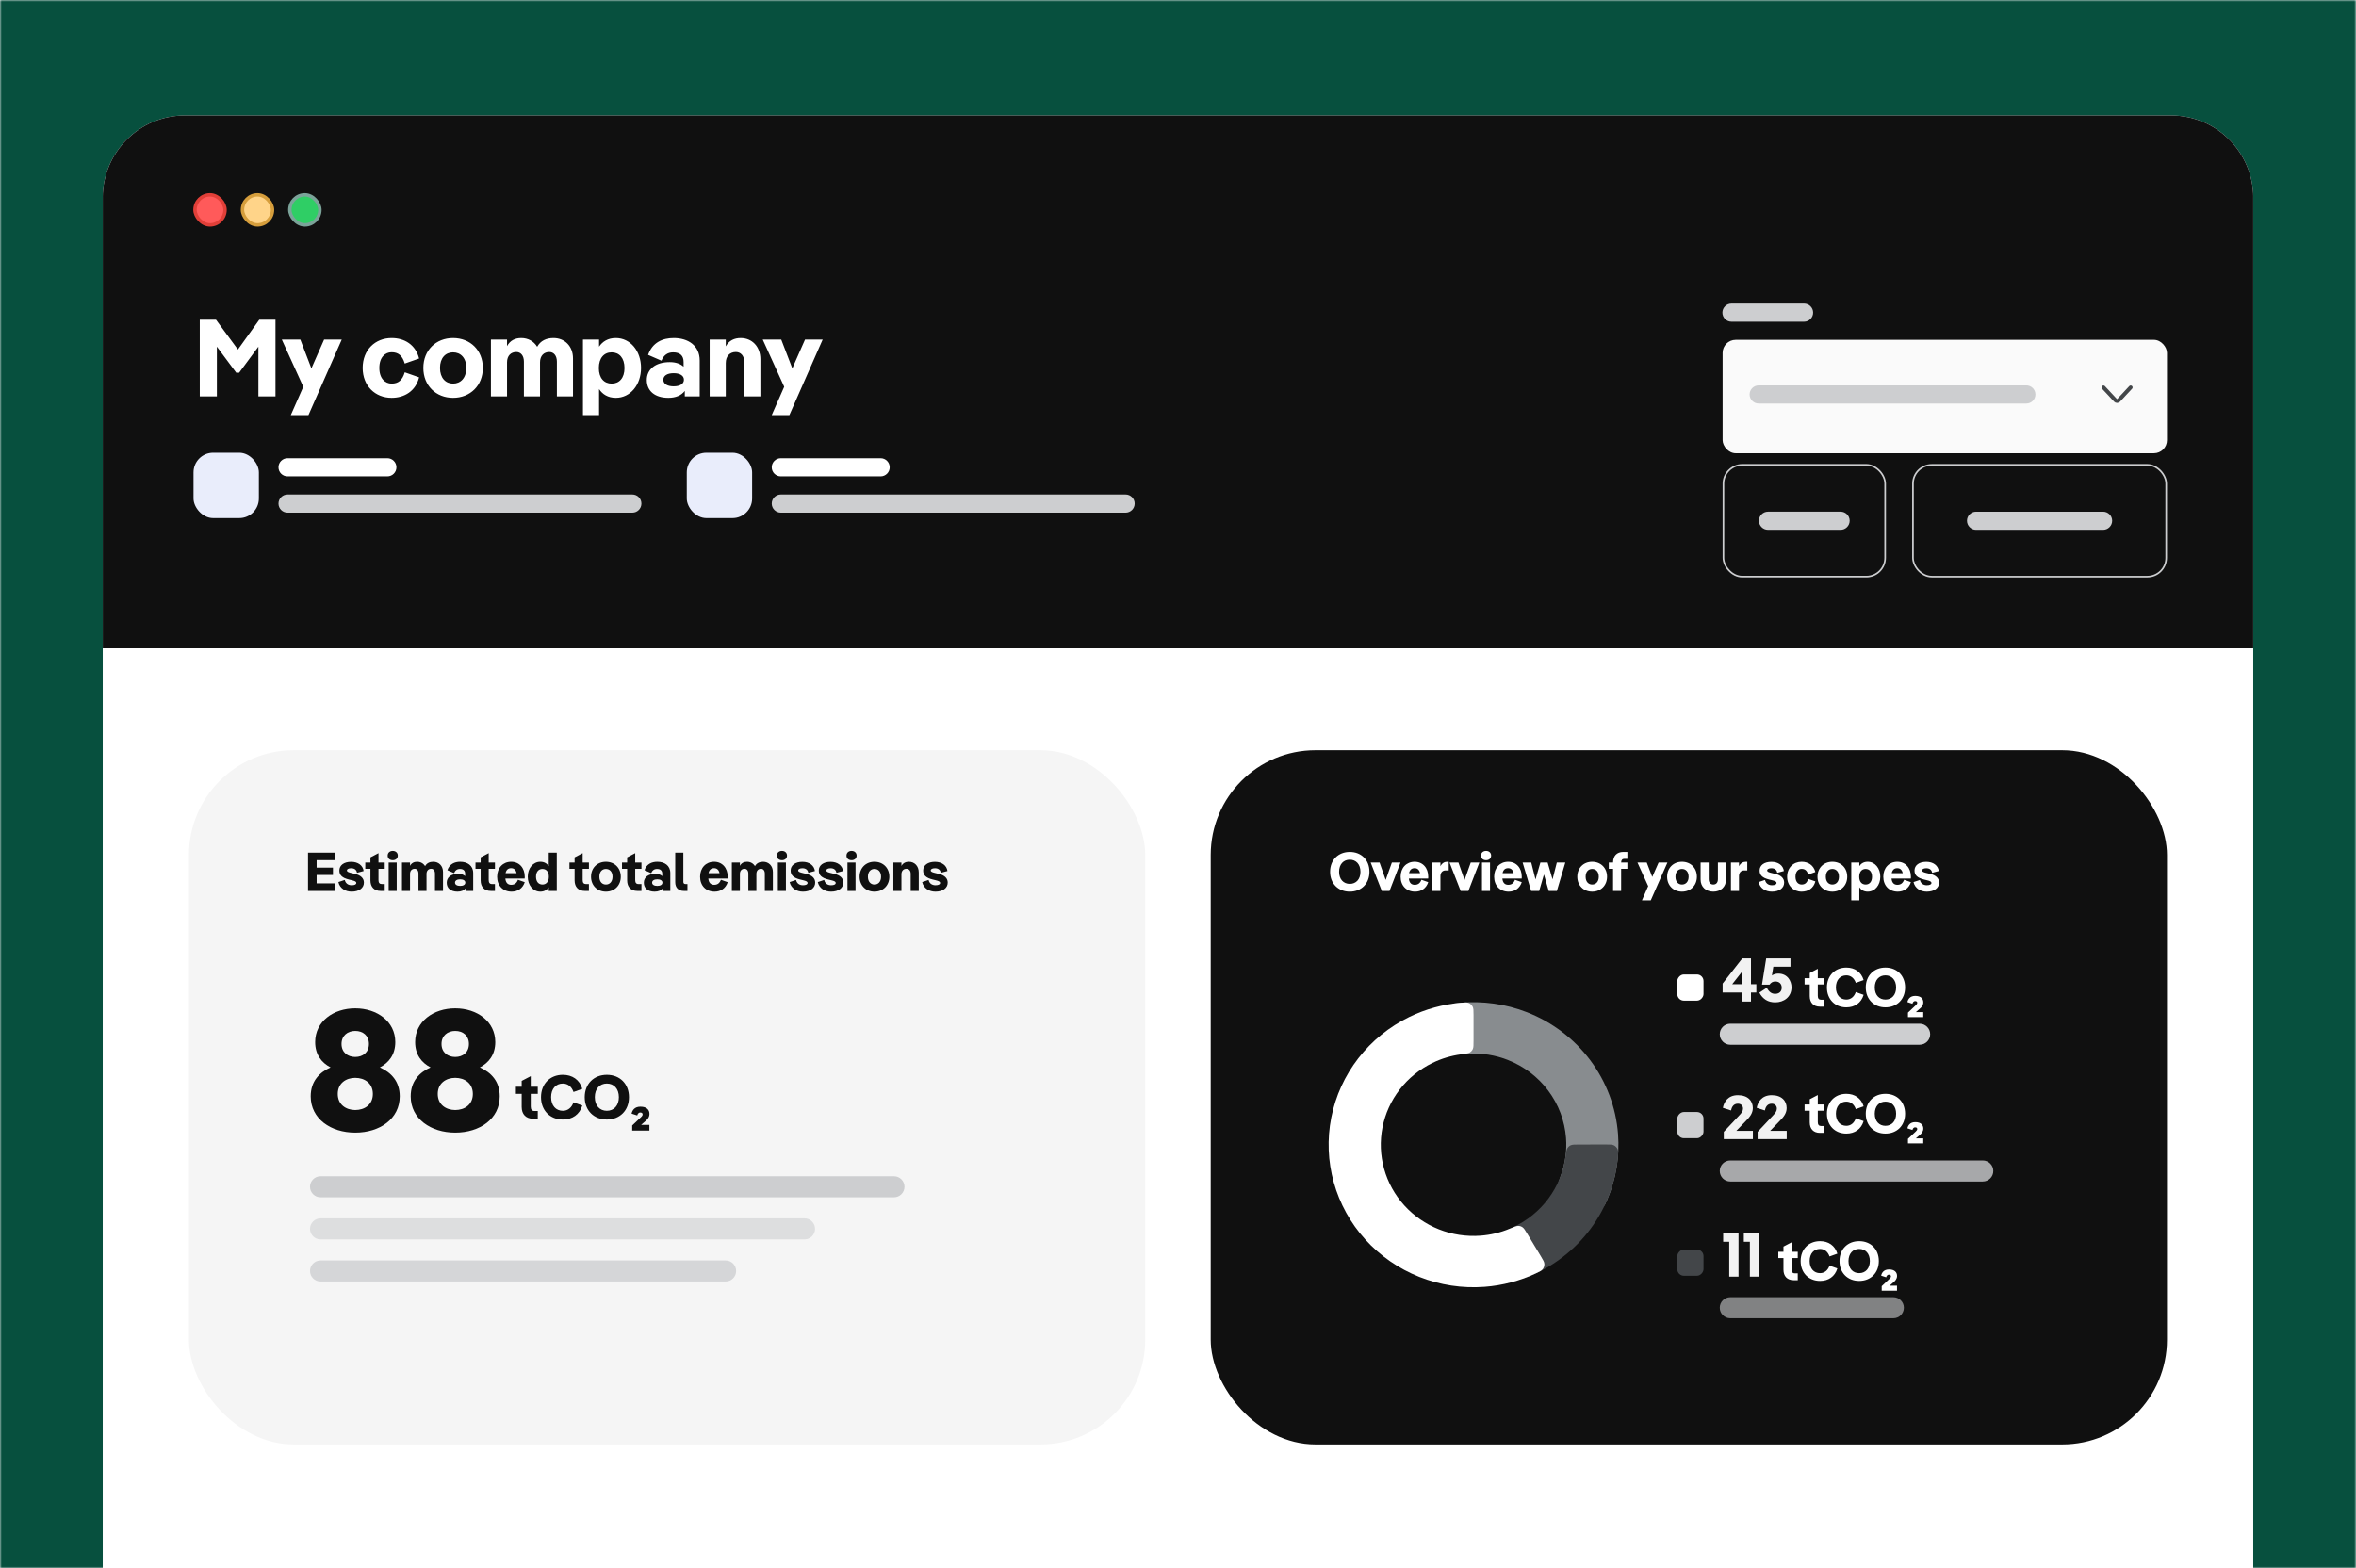
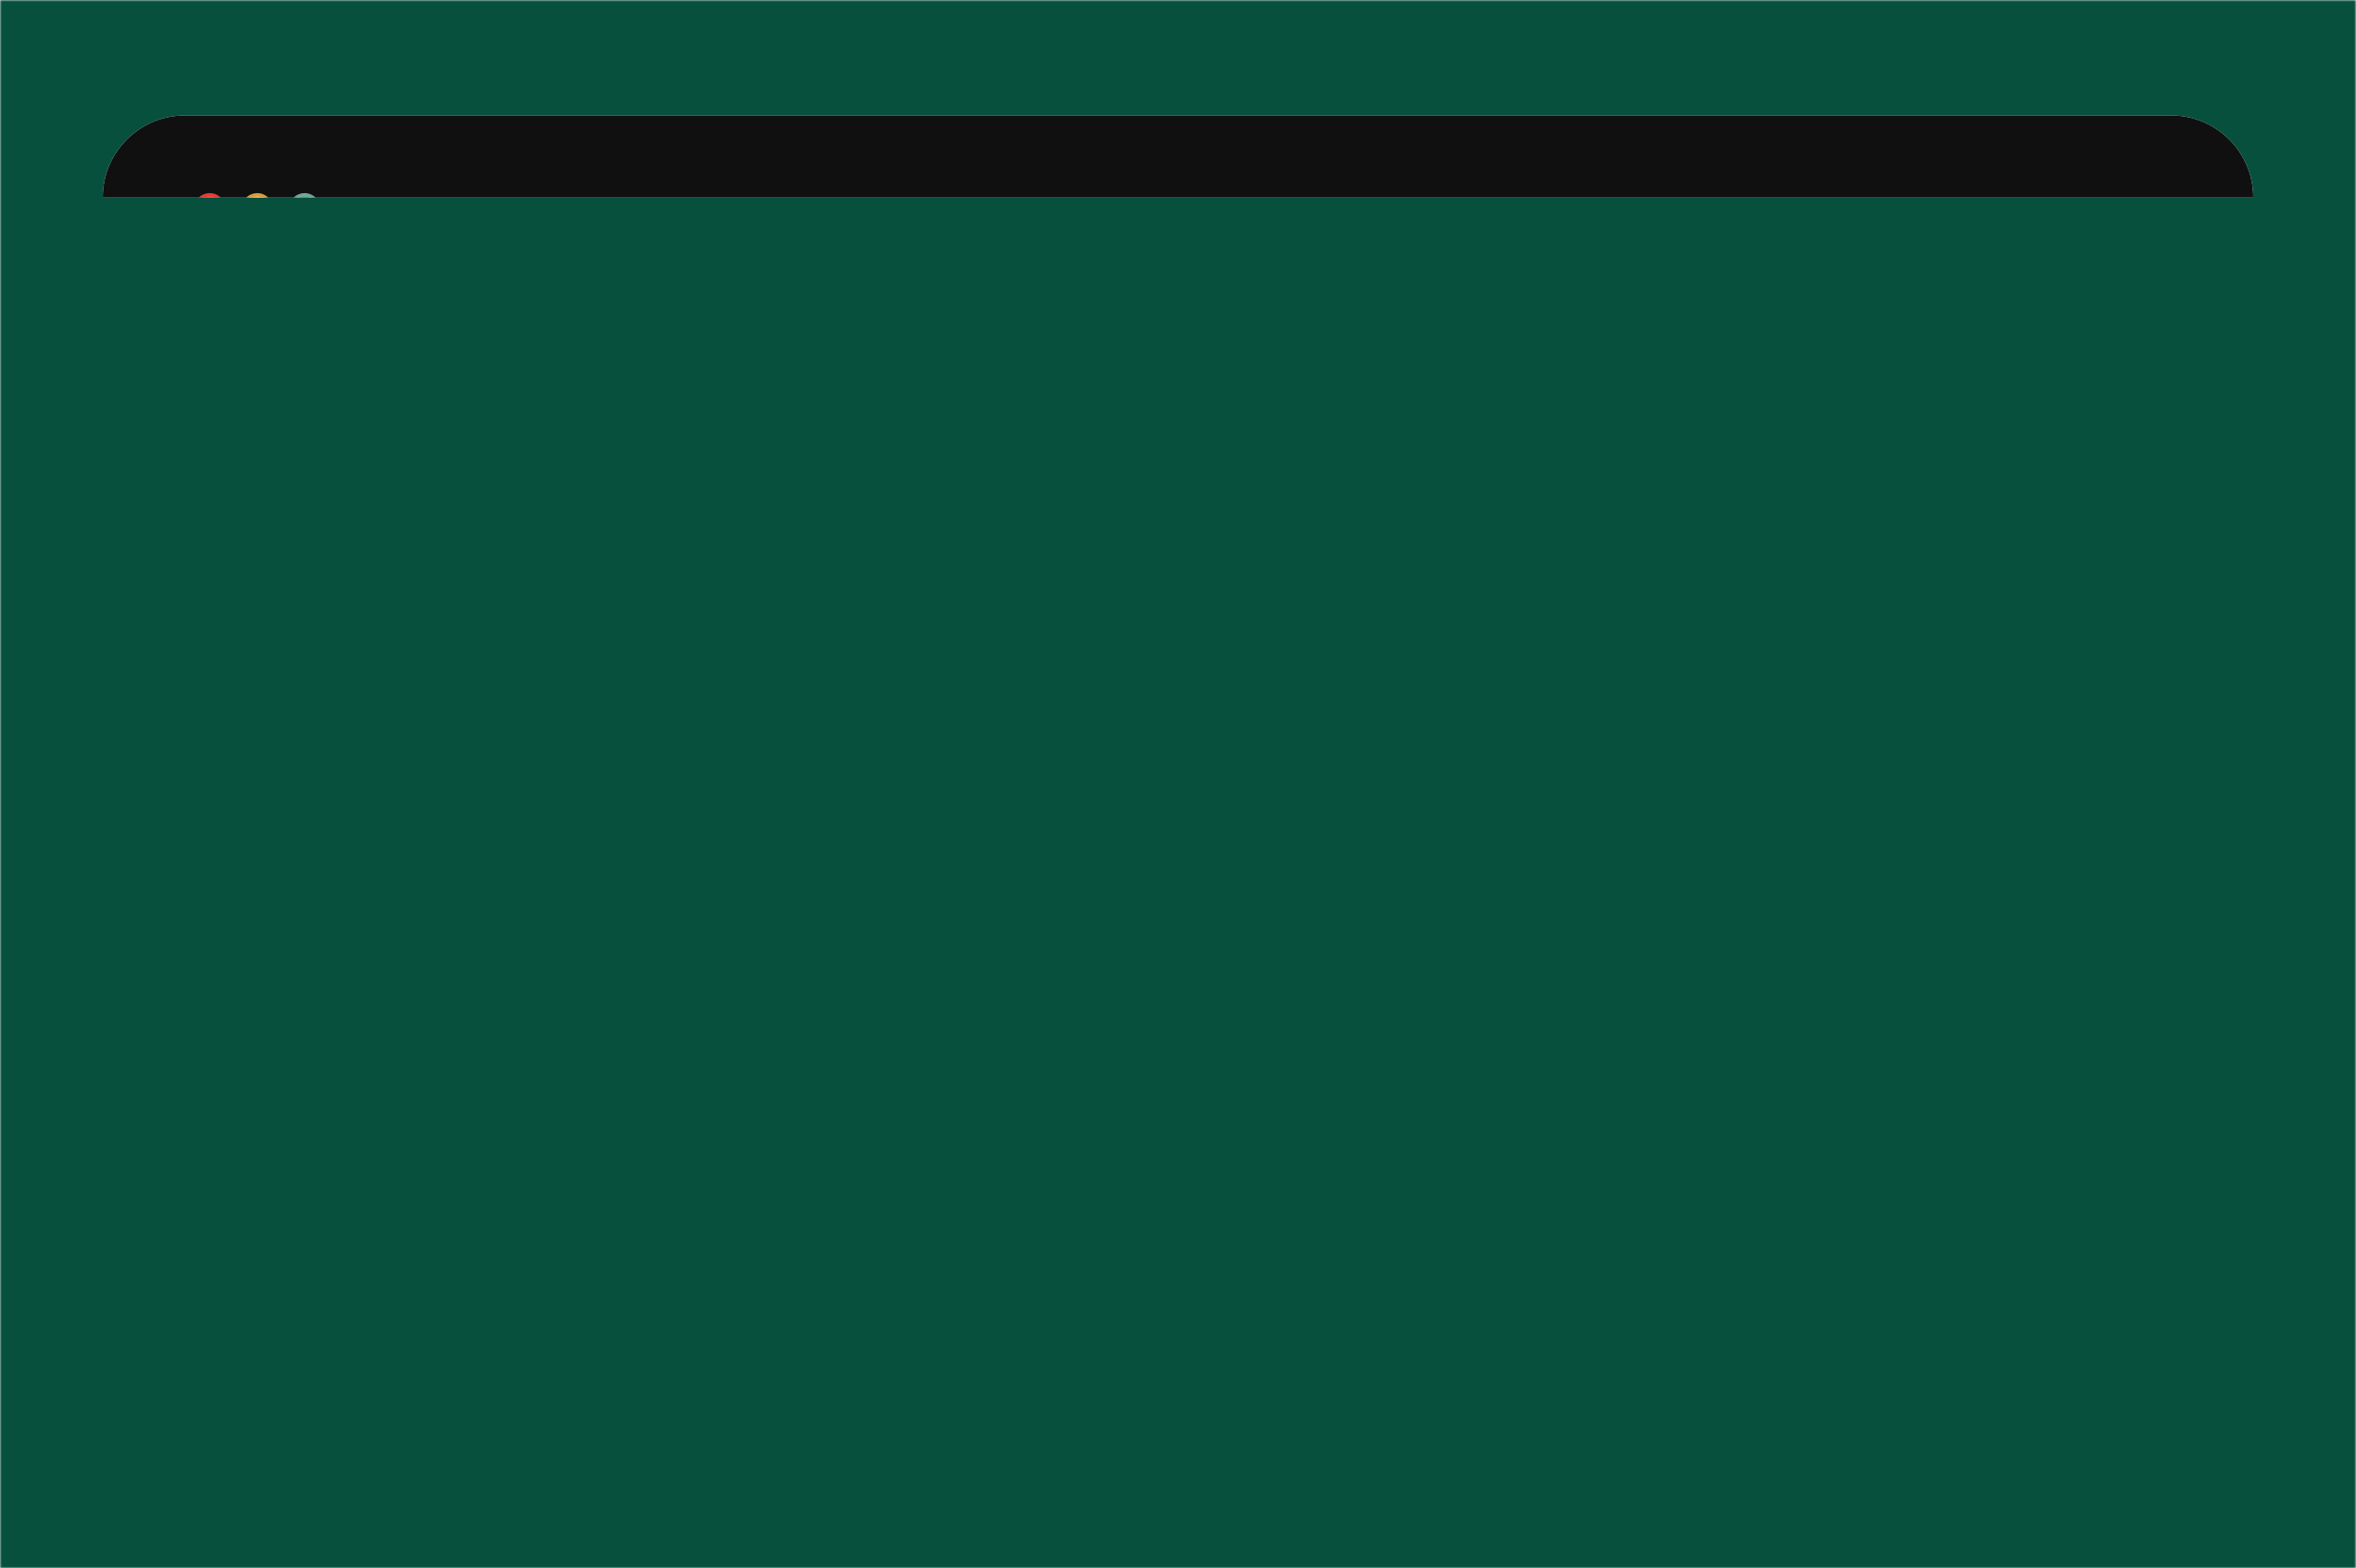
<svg xmlns="http://www.w3.org/2000/svg" width="688" height="458" viewBox="0 0 688 458" fill="none">
  <g clip-path="url(#clip0_123_114876)">
    <mask id="mask0_123_114876" style="mask-type:alpha" maskUnits="userSpaceOnUse" x="0" y="0" width="688" height="458">
      <rect width="688" height="458" fill="#7592E6" />
    </mask>
    <g mask="url(#mask0_123_114876)">
      <rect width="688" height="458" fill="#07503E" />
    </g>
    <g filter="url(#filter0_d_123_114876)">
      <g clip-path="url(#clip1_123_114876)">
        <path d="M30 54C30 40.745 40.745 30 54 30H634C647.255 30 658 40.745 658 54V465.438H30V54Z" fill="white" />
        <rect x="30.012" y="29.284" width="627.974" height="156.331" fill="#101010" />
        <path d="M58.336 112.052H63.328V97.524L68.992 105.14H69.824L75.456 97.524V112.052H80.448V89.652H75.712L69.472 98.356L63.072 89.652H58.336V112.052ZM90.07 117.524L99.798 95.444H94.646L90.934 103.86L87.702 95.444H82.294L88.566 109.236L84.918 117.524H90.07ZM114.355 112.468C118.163 112.468 121.363 110.484 122.387 106.484L118.195 105.012C117.491 107.38 116.275 108.308 114.355 108.308C112.499 108.308 110.771 106.868 110.771 103.732C110.771 100.596 112.499 99.156 114.355 99.156C116.275 99.156 117.491 100.084 118.195 102.452L122.387 100.98C121.363 96.98 118.163 94.996 114.355 94.996C109.555 94.996 105.907 98.484 105.907 103.732C105.907 108.98 109.555 112.468 114.355 112.468ZM132.297 112.468C137.321 112.468 141.001 108.884 141.001 103.732C141.001 98.58 137.321 94.996 132.297 94.996C127.305 94.996 123.625 98.58 123.625 103.732C123.625 108.884 127.305 112.468 132.297 112.468ZM132.297 108.308C130.121 108.308 128.489 106.676 128.489 103.732C128.489 100.788 130.121 99.188 132.297 99.188C134.505 99.188 136.169 100.788 136.169 103.732C136.169 106.676 134.505 108.308 132.297 108.308ZM161.632 94.996C159.552 94.996 157.856 95.764 156.864 97.556C155.904 95.956 154.208 94.996 152.224 94.996C150.432 94.996 148.96 95.7 148.064 97.364V95.444H143.36V112.052H148.064V102.1C148.064 100.148 149.216 99.092 150.784 99.092C152.032 99.092 152.992 100.084 152.992 101.908V112.052H157.696V102.1C157.696 100.148 158.848 99.092 160.416 99.092C161.664 99.092 162.624 100.084 162.624 101.908V112.052H167.328V100.948C167.328 97.364 164.896 94.996 161.632 94.996ZM179.835 94.996C177.499 94.996 175.931 96.052 174.939 97.524V95.444H170.235V117.524H174.939V109.908C175.931 111.412 177.499 112.468 179.835 112.468C184.091 112.468 187.195 108.66 187.195 103.732C187.195 98.804 184.091 94.996 179.835 94.996ZM178.619 108.308C176.411 108.308 174.875 106.708 174.875 103.764C174.875 100.82 176.411 99.188 178.619 99.188C180.827 99.188 182.363 100.82 182.363 103.764C182.363 106.708 180.827 108.308 178.619 108.308ZM196.746 94.996C193.45 94.996 190.506 96.308 189.258 99.924L193.162 101.62C193.77 100.084 194.89 99.188 196.554 99.188C198.634 99.188 199.626 100.18 199.626 102.036V103.38C198.698 102.516 197.322 102.036 195.594 102.036C191.338 102.036 188.874 104.18 188.874 107.252C188.874 110.452 191.21 112.468 195.178 112.468C197.29 112.468 198.954 111.796 199.978 110.452V112.052H204.33V101.588C204.33 97.14 200.874 94.996 196.746 94.996ZM196.714 109.108C194.89 109.108 193.706 108.404 193.706 107.188C193.706 105.972 194.89 105.268 196.714 105.268C198.538 105.268 199.722 105.972 199.722 107.188C199.722 108.404 198.538 109.108 196.714 109.108ZM216.291 94.996C214.467 94.996 212.899 95.7 211.939 97.428V95.444H207.235V112.052H211.939V102.324C211.939 100.212 213.187 99.092 214.883 99.092C216.259 99.092 217.347 100.116 217.347 102.036V112.052H222.051V101.204C222.051 97.46 219.587 94.996 216.291 94.996ZM230.507 117.524L240.235 95.444H235.083L231.371 103.86L228.139 95.444H222.731L229.003 109.236L225.355 117.524H230.507Z" fill="white" />
        <rect x="56.512" y="128.501" width="19.082" height="19.083" rx="5.725" fill="#E9EDFB" />
        <path d="M81.32 132.743C81.32 131.28 82.507 130.094 83.97 130.094H113.116C114.58 130.094 115.766 131.28 115.766 132.743V132.743C115.766 134.207 114.58 135.393 113.116 135.393H83.97C82.507 135.393 81.32 134.207 81.32 132.743V132.743Z" fill="white" />
        <path d="M81.32 143.342C81.32 141.879 82.507 140.692 83.97 140.692L184.658 140.692C186.121 140.692 187.307 141.879 187.307 143.342V143.342C187.307 144.805 186.121 145.992 184.658 145.992L83.97 145.992C82.507 145.992 81.32 144.805 81.32 143.342V143.342Z" fill="#CDCED0" />
        <rect x="200.555" y="128.501" width="19.082" height="19.083" rx="5.725" fill="#E9EDFB" />
        <path d="M225.363 132.743C225.363 131.28 226.55 130.094 228.013 130.094H257.159C258.623 130.094 259.809 131.28 259.809 132.743V132.743C259.809 134.207 258.623 135.393 257.159 135.393H228.013C226.55 135.393 225.363 134.207 225.363 132.743V132.743Z" fill="white" />
        <path d="M225.363 143.342C225.363 141.879 226.55 140.692 228.013 140.692L328.701 140.692C330.164 140.692 331.35 141.879 331.35 143.342V143.342C331.35 144.805 330.164 145.992 328.701 145.992L228.013 145.992C226.55 145.992 225.363 144.805 225.363 143.342V143.342Z" fill="#CDCED0" />
        <path d="M513.645 148.353C513.645 146.89 514.831 145.703 516.294 145.703H537.492C538.955 145.703 540.141 146.89 540.141 148.353V148.353C540.141 149.816 538.955 151.003 537.492 151.003H516.294C514.831 151.003 513.645 149.816 513.645 148.353V148.353Z" fill="#CDCED0" />
        <rect x="503.278" y="132.031" width="47.229" height="32.644" rx="5.486" stroke="#CDCED0" stroke-width="0.477" />
        <path d="M574.402 148.357C574.402 146.894 575.589 145.707 577.052 145.707H614.148C615.611 145.707 616.797 146.894 616.797 148.357V148.357C616.797 149.82 615.611 151.007 614.148 151.007H577.052C575.589 151.007 574.402 149.82 574.402 148.357V148.357Z" fill="#CDCED0" />
        <rect x="558.629" y="132.035" width="73.945" height="32.644" rx="5.486" stroke="#CDCED0" stroke-width="0.477" />
        <rect x="503.039" y="95.524" width="129.761" height="33.121" rx="3.817" fill="#FAFAFA" />
        <path d="M510.922 111.483C510.922 110.019 512.108 108.833 513.572 108.833L591.737 108.833C593.2 108.833 594.387 110.019 594.387 111.483V111.483C594.387 112.946 593.2 114.132 591.737 114.132L513.572 114.132C512.108 114.132 510.922 112.946 510.922 111.483V111.483Z" fill="#CDCED0" />
        <path d="M622.203 109.42L618.697 113.186C618.635 113.252 618.562 113.304 618.482 113.34C618.402 113.376 618.315 113.394 618.228 113.394C618.141 113.394 618.055 113.376 617.975 113.34C617.894 113.304 617.821 113.252 617.76 113.186L614.254 109.42" stroke="#434649" stroke-width="1.124" stroke-linecap="round" stroke-linejoin="round" />
        <path d="M502.977 87.582C502.977 86.119 504.163 84.933 505.626 84.933H526.824C528.287 84.933 529.473 86.119 529.473 87.582V87.582C529.473 89.046 528.287 90.232 526.824 90.232H505.626C504.163 90.232 502.977 89.046 502.977 87.582V87.582Z" fill="#CDCED0" />
        <rect x="84.637" y="53.178" width="8.777" height="8.778" rx="4.389" fill="#2FCE65" stroke="#7BA399" stroke-width="1.001" />
        <rect x="56.938" y="53.178" width="8.777" height="8.778" rx="4.389" fill="#FF5A5A" stroke="#E13F38" stroke-width="1.001" />
        <rect x="70.805" y="53.178" width="8.777" height="8.778" rx="4.389" fill="#FFD489" stroke="#D69E3C" stroke-width="1.001" />
        <g clip-path="url(#clip2_123_114876)">
          <rect x="55.176" y="215.379" width="279.251" height="202.745" rx="30.603" fill="#F5F5F5" />
          <path d="M90.531 342.873C90.531 341.176 91.907 339.8 93.604 339.8L261.055 339.8C262.752 339.8 264.127 341.176 264.127 342.873V342.873C264.127 344.57 262.752 345.945 261.055 345.945L93.604 345.945C91.907 345.945 90.531 344.57 90.531 342.873V342.873Z" fill="#CDCED0" />
          <path opacity="0.6" d="M90.531 355.17C90.531 353.473 91.907 352.097 93.604 352.097L234.939 352.097C236.636 352.097 238.011 353.473 238.011 355.17V355.17C238.011 356.867 236.636 358.242 234.939 358.242L93.604 358.242C91.907 358.242 90.531 356.867 90.531 355.17V355.17Z" fill="#CDCED0" />
          <path opacity="0.8" d="M90.531 367.463C90.531 365.766 91.907 364.39 93.604 364.39L211.895 364.39C213.592 364.39 214.967 365.766 214.967 367.463V367.463C214.967 369.16 213.592 370.535 211.895 370.535L93.604 370.535C91.907 370.535 90.531 369.16 90.531 367.463V367.463Z" fill="#CDCED0" />
          <path d="M110.933 308.011C113.533 306.661 115.433 304.311 115.433 300.611C115.433 294.611 110.133 290.761 103.733 290.761C97.333 290.761 92.033 294.611 92.033 300.611C92.033 304.311 93.933 306.661 96.533 308.011C93.283 309.461 90.733 312.061 90.733 316.461C90.733 323.011 96.583 327.061 103.733 327.061C110.933 327.061 116.733 323.011 116.733 316.461C116.733 312.061 114.183 309.461 110.933 308.011ZM103.733 297.361C105.983 297.361 107.733 298.711 107.733 301.161C107.733 303.611 105.983 304.961 103.733 304.961C101.533 304.961 99.733 303.611 99.733 301.161C99.733 298.711 101.533 297.361 103.733 297.361ZM103.733 320.461C101.083 320.461 98.633 318.911 98.633 315.761C98.633 312.611 101.083 311.061 103.733 311.061C106.433 311.061 108.883 312.611 108.883 315.761C108.883 318.911 106.433 320.461 103.733 320.461ZM140.132 308.011C142.732 306.661 144.632 304.311 144.632 300.611C144.632 294.611 139.332 290.761 132.932 290.761C126.532 290.761 121.232 294.611 121.232 300.611C121.232 304.311 123.132 306.661 125.732 308.011C122.482 309.461 119.932 312.061 119.932 316.461C119.932 323.011 125.782 327.061 132.932 327.061C140.132 327.061 145.932 323.011 145.932 316.461C145.932 312.061 143.382 309.461 140.132 308.011ZM132.932 297.361C135.182 297.361 136.932 298.711 136.932 301.161C136.932 303.611 135.182 304.961 132.932 304.961C130.732 304.961 128.932 303.611 128.932 301.161C128.932 298.711 130.732 297.361 132.932 297.361ZM132.932 320.461C130.282 320.461 127.832 318.911 127.832 315.761C127.832 312.611 130.282 311.061 132.932 311.061C135.632 311.061 138.082 312.611 138.082 315.761C138.082 318.911 135.632 320.461 132.932 320.461Z" fill="#101010" />
          <path d="M89.951 256.484H97.919V254.276H92.463V251.812H97.231V249.668H92.463V247.492H97.919V245.284H89.951V256.484ZM102.7 256.692C104.844 256.692 106.268 255.636 106.268 254.052C106.268 252.772 105.372 251.892 103.612 251.476L102.812 251.284C101.82 251.044 101.308 250.916 101.308 250.468C101.308 250.116 101.772 249.844 102.54 249.844C103.42 249.844 104.108 250.244 104.252 251.172L106.188 250.66C105.98 249.028 104.556 247.972 102.54 247.972C100.444 247.972 99.1 248.98 99.1 250.516C99.1 251.876 99.948 252.676 101.916 253.156L102.716 253.348C103.644 253.572 104.044 253.748 104.044 254.164C104.044 254.58 103.532 254.82 102.7 254.82C101.676 254.82 100.892 254.276 100.684 253.268L98.812 253.892C99.244 255.78 100.892 256.692 102.7 256.692ZM108.173 253.412C108.173 255.332 109.277 256.484 111.149 256.484H112.349V254.468H111.453C110.829 254.468 110.525 254.084 110.525 253.316V250.02H112.349V248.18H110.525V245.428L108.173 246.66V248.18H106.669V250.02H108.173V253.412ZM114.695 247.492C115.511 247.492 116.167 247.012 116.167 246.148C116.167 245.284 115.511 244.772 114.695 244.772C113.863 244.772 113.207 245.284 113.207 246.148C113.207 247.012 113.863 247.492 114.695 247.492ZM113.495 256.484H115.847V248.18H113.495V256.484ZM126.521 247.956C125.481 247.956 124.633 248.34 124.137 249.236C123.657 248.436 122.809 247.956 121.817 247.956C120.921 247.956 120.185 248.308 119.737 249.14V248.18H117.385V256.484H119.737V251.508C119.737 250.532 120.313 250.004 121.097 250.004C121.721 250.004 122.201 250.5 122.201 251.412V256.484H124.553V251.508C124.553 250.532 125.129 250.004 125.913 250.004C126.537 250.004 127.017 250.5 127.017 251.412V256.484H129.369V250.932C129.369 249.14 128.153 247.956 126.521 247.956ZM134.391 247.956C132.743 247.956 131.271 248.612 130.647 250.42L132.599 251.268C132.903 250.5 133.463 250.052 134.295 250.052C135.335 250.052 135.831 250.548 135.831 251.476V252.148C135.367 251.716 134.679 251.476 133.815 251.476C131.687 251.476 130.455 252.548 130.455 254.084C130.455 255.684 131.623 256.692 133.607 256.692C134.663 256.692 135.495 256.356 136.007 255.684V256.484H138.183V251.252C138.183 249.028 136.455 247.956 134.391 247.956ZM134.375 255.012C133.463 255.012 132.871 254.66 132.871 254.052C132.871 253.444 133.463 253.092 134.375 253.092C135.287 253.092 135.879 253.444 135.879 254.052C135.879 254.66 135.287 255.012 134.375 255.012ZM140.36 253.412C140.36 255.332 141.464 256.484 143.336 256.484H144.536V254.468H143.64C143.016 254.468 142.712 254.084 142.712 253.316V250.02H144.536V248.18H142.712V245.428L140.36 246.66V248.18H138.856V250.02H140.36V253.412ZM149.286 254.692C148.342 254.692 147.702 254.164 147.574 252.852H153.222C153.238 252.692 153.238 252.484 153.238 252.324C153.238 249.732 151.622 247.956 149.27 247.956C146.854 247.956 145.174 249.748 145.174 252.324C145.174 254.948 146.886 256.692 149.398 256.692C151.158 256.692 152.63 255.78 153.238 253.924L151.254 253.22C150.854 254.276 150.214 254.692 149.286 254.692ZM149.27 249.828C150.054 249.828 150.63 250.276 150.854 251.284H147.638C147.846 250.292 148.39 249.828 149.27 249.828ZM160.24 249.236C159.744 248.484 158.96 247.956 157.792 247.956C155.664 247.956 154.112 249.86 154.112 252.324C154.112 254.788 155.664 256.692 157.792 256.692C158.96 256.692 159.744 256.164 160.24 255.428V256.484H162.592V245.284H160.24V249.236ZM158.4 254.612C157.296 254.612 156.528 253.796 156.528 252.324C156.528 250.852 157.296 250.052 158.4 250.052C159.504 250.052 160.272 250.852 160.272 252.324C160.272 253.796 159.504 254.612 158.4 254.612ZM167.798 253.412C167.798 255.332 168.902 256.484 170.774 256.484H171.974V254.468H171.078C170.454 254.468 170.15 254.084 170.15 253.316V250.02H171.974V248.18H170.15V245.428L167.798 246.66V248.18H166.294V250.02H167.798V253.412ZM176.932 256.692C179.444 256.692 181.284 254.9 181.284 252.324C181.284 249.748 179.444 247.956 176.932 247.956C174.436 247.956 172.596 249.748 172.596 252.324C172.596 254.9 174.436 256.692 176.932 256.692ZM176.932 254.612C175.844 254.612 175.028 253.796 175.028 252.324C175.028 250.852 175.844 250.052 176.932 250.052C178.036 250.052 178.868 250.852 178.868 252.324C178.868 253.796 178.036 254.612 176.932 254.612ZM183.141 253.412C183.141 255.332 184.245 256.484 186.117 256.484H187.317V254.468H186.421C185.797 254.468 185.493 254.084 185.493 253.316V250.02H187.317V248.18H185.493V245.428L183.141 246.66V248.18H181.637V250.02H183.141V253.412ZM191.953 247.956C190.305 247.956 188.833 248.612 188.209 250.42L190.161 251.268C190.465 250.5 191.025 250.052 191.857 250.052C192.897 250.052 193.393 250.548 193.393 251.476V252.148C192.929 251.716 192.241 251.476 191.377 251.476C189.249 251.476 188.017 252.548 188.017 254.084C188.017 255.684 189.185 256.692 191.169 256.692C192.225 256.692 193.057 256.356 193.569 255.684V256.484H195.745V251.252C195.745 249.028 194.017 247.956 191.953 247.956ZM191.937 255.012C191.025 255.012 190.433 254.66 190.433 254.052C190.433 253.444 191.025 253.092 191.937 253.092C192.849 253.092 193.441 253.444 193.441 254.052C193.441 254.66 192.849 255.012 191.937 255.012ZM200.174 254.468C199.742 254.468 199.55 254.244 199.55 253.796V245.284H197.182V253.94C197.182 255.54 198.11 256.484 199.694 256.484H200.75V254.468H200.174ZM208.552 254.692C207.608 254.692 206.968 254.164 206.84 252.852H212.488C212.504 252.692 212.504 252.484 212.504 252.324C212.504 249.732 210.888 247.956 208.536 247.956C206.12 247.956 204.44 249.748 204.44 252.324C204.44 254.948 206.152 256.692 208.664 256.692C210.424 256.692 211.896 255.78 212.504 253.924L210.52 253.22C210.12 254.276 209.48 254.692 208.552 254.692ZM208.536 249.828C209.32 249.828 209.896 250.276 210.12 251.284H206.904C207.112 250.292 207.656 249.828 208.536 249.828ZM222.849 247.956C221.809 247.956 220.961 248.34 220.465 249.236C219.985 248.436 219.137 247.956 218.145 247.956C217.249 247.956 216.513 248.308 216.065 249.14V248.18H213.713V256.484H216.065V251.508C216.065 250.532 216.641 250.004 217.425 250.004C218.049 250.004 218.529 250.5 218.529 251.412V256.484H220.881V251.508C220.881 250.532 221.457 250.004 222.241 250.004C222.865 250.004 223.345 250.5 223.345 251.412V256.484H225.697V250.932C225.697 249.14 224.481 247.956 222.849 247.956ZM228.351 247.492C229.167 247.492 229.823 247.012 229.823 246.148C229.823 245.284 229.167 244.772 228.351 244.772C227.519 244.772 226.863 245.284 226.863 246.148C226.863 247.012 227.519 247.492 228.351 247.492ZM227.151 256.484H229.503V248.18H227.151V256.484ZM234.481 256.692C236.625 256.692 238.049 255.636 238.049 254.052C238.049 252.772 237.153 251.892 235.393 251.476L234.593 251.284C233.601 251.044 233.089 250.916 233.089 250.468C233.089 250.116 233.553 249.844 234.321 249.844C235.201 249.844 235.889 250.244 236.033 251.172L237.969 250.66C237.761 249.028 236.337 247.972 234.321 247.972C232.225 247.972 230.881 248.98 230.881 250.516C230.881 251.876 231.729 252.676 233.697 253.156L234.497 253.348C235.425 253.572 235.825 253.748 235.825 254.164C235.825 254.58 235.313 254.82 234.481 254.82C233.457 254.82 232.673 254.276 232.465 253.268L230.593 253.892C231.025 255.78 232.673 256.692 234.481 256.692ZM242.7 256.692C244.844 256.692 246.268 255.636 246.268 254.052C246.268 252.772 245.372 251.892 243.612 251.476L242.812 251.284C241.82 251.044 241.308 250.916 241.308 250.468C241.308 250.116 241.772 249.844 242.54 249.844C243.42 249.844 244.108 250.244 244.252 251.172L246.188 250.66C245.98 249.028 244.556 247.972 242.54 247.972C240.444 247.972 239.1 248.98 239.1 250.516C239.1 251.876 239.948 252.676 241.916 253.156L242.716 253.348C243.644 253.572 244.044 253.748 244.044 254.164C244.044 254.58 243.532 254.82 242.7 254.82C241.676 254.82 240.892 254.276 240.684 253.268L238.812 253.892C239.244 255.78 240.892 256.692 242.7 256.692ZM248.679 247.492C249.495 247.492 250.151 247.012 250.151 246.148C250.151 245.284 249.495 244.772 248.679 244.772C247.847 244.772 247.191 245.284 247.191 246.148C247.191 247.012 247.847 247.492 248.679 247.492ZM247.479 256.484H249.831V248.18H247.479V256.484ZM255.354 256.692C257.866 256.692 259.706 254.9 259.706 252.324C259.706 249.748 257.866 247.956 255.354 247.956C252.858 247.956 251.018 249.748 251.018 252.324C251.018 254.9 252.858 256.692 255.354 256.692ZM255.354 254.612C254.266 254.612 253.45 253.796 253.45 252.324C253.45 250.852 254.266 250.052 255.354 250.052C256.458 250.052 257.29 250.852 257.29 252.324C257.29 253.796 256.458 254.612 255.354 254.612ZM265.413 247.956C264.501 247.956 263.717 248.308 263.237 249.172V248.18H260.885V256.484H263.237V251.62C263.237 250.564 263.861 250.004 264.709 250.004C265.397 250.004 265.941 250.516 265.941 251.476V256.484H268.293V251.06C268.293 249.188 267.061 247.956 265.413 247.956ZM273.185 256.692C275.329 256.692 276.753 255.636 276.753 254.052C276.753 252.772 275.857 251.892 274.097 251.476L273.297 251.284C272.305 251.044 271.793 250.916 271.793 250.468C271.793 250.116 272.257 249.844 273.025 249.844C273.905 249.844 274.593 250.244 274.737 251.172L276.673 250.66C276.465 249.028 275.041 247.972 273.025 247.972C270.929 247.972 269.585 248.98 269.585 250.516C269.585 251.876 270.433 252.676 272.401 253.156L273.201 253.348C274.129 253.572 274.529 253.748 274.529 254.164C274.529 254.58 274.017 254.82 273.185 254.82C272.161 254.82 271.377 254.276 271.169 253.268L269.297 253.892C269.729 255.78 271.377 256.692 273.185 256.692Z" fill="#101010" />
          <path d="M152.342 319.549C152.342 321.709 153.584 323.005 155.69 323.005H157.04V320.737H156.032C155.33 320.737 154.988 320.305 154.988 319.441V315.733H157.04V313.663H154.988V310.567L152.342 311.953V313.663H150.65V315.733H152.342V319.549ZM164.359 323.239C167.113 323.239 169.255 321.799 170.047 319.135L167.473 318.217C166.951 319.729 165.853 320.683 164.359 320.683C162.361 320.683 160.939 319.189 160.939 316.705C160.939 314.221 162.361 312.727 164.359 312.727C165.853 312.727 166.951 313.681 167.473 315.193L170.047 314.275C169.255 311.611 167.113 310.171 164.359 310.171C160.633 310.171 157.987 312.817 157.987 316.705C157.987 320.593 160.633 323.239 164.359 323.239ZM177.21 323.239C181.008 323.239 183.672 320.593 183.672 316.705C183.672 312.817 181.008 310.171 177.21 310.171C173.43 310.171 170.748 312.817 170.748 316.705C170.748 320.593 173.43 323.239 177.21 323.239ZM177.21 320.683C175.158 320.683 173.7 319.189 173.7 316.705C173.7 314.221 175.158 312.727 177.21 312.727C179.262 312.727 180.72 314.221 180.72 316.705C180.72 319.189 179.262 320.683 177.21 320.683ZM188.576 323.617C188.99 323.275 189.656 322.591 189.656 321.601C189.656 320.413 188.864 319.477 187.01 319.477C185.282 319.477 184.616 320.593 184.436 321.511L186.092 322.051C186.164 321.709 186.38 321.187 187.01 321.187C187.424 321.187 187.658 321.421 187.658 321.709C187.658 321.979 187.55 322.195 187.19 322.537L184.616 324.967V326.461H189.638V324.805H187.208L188.576 323.617Z" fill="#101010" />
        </g>
        <g clip-path="url(#clip3_123_114876)">
          <rect x="353.551" y="215.379" width="279.251" height="202.745" rx="30.603" fill="#101010" />
          <path d="M464.482 348.34C465.609 348.926 466.172 349.218 466.756 349.21C467.24 349.203 467.786 349.007 468.165 348.705C468.621 348.341 468.851 347.805 469.31 346.732C471.899 340.679 473.002 334.091 472.504 327.508C471.915 319.709 469.105 312.232 464.395 305.932C459.685 299.633 453.266 294.765 445.874 291.888C439.641 289.462 432.928 288.533 426.289 289.155C425.103 289.266 424.51 289.322 424.02 289.651C423.613 289.926 423.261 290.392 423.11 290.86C422.929 291.421 423.048 292.056 423.287 293.326L424.69 300.778C424.928 302.04 425.046 302.671 425.338 303.084C425.619 303.481 425.912 303.713 426.363 303.895C426.832 304.084 427.564 304.05 429.029 303.982C432.851 303.805 436.684 304.426 440.268 305.821C444.999 307.663 449.107 310.778 452.122 314.81C455.136 318.842 456.935 323.627 457.312 328.618C457.594 332.358 457.07 336.101 455.789 339.604C455.274 341.014 455.016 341.719 455.058 342.226C455.099 342.718 455.233 343.064 455.535 343.454C455.847 343.857 456.427 344.158 457.587 344.76L464.482 348.34Z" fill="#888C8F" />
          <path d="M441.892 366.799C442.281 368.014 442.475 368.621 442.896 369.026C443.246 369.364 443.77 369.609 444.253 369.661C444.834 369.724 445.378 369.503 446.467 369.06C453.619 366.153 459.848 361.36 464.448 355.181C469.03 349.025 471.789 341.769 472.46 334.215C472.564 333.04 472.617 332.453 472.382 331.912C472.187 331.463 471.791 331.031 471.361 330.799C470.843 330.518 470.2 330.519 468.915 330.521L461.092 330.536C459.801 330.538 459.155 330.539 458.697 330.75C458.253 330.954 457.975 331.195 457.712 331.608C457.441 332.033 457.338 332.767 457.131 334.236C456.52 338.591 454.819 342.75 452.155 346.329C449.488 349.912 445.966 352.766 441.923 354.655C440.574 355.285 439.9 355.6 439.571 355.99C439.254 356.366 439.104 356.71 439.043 357.198C438.981 357.704 439.179 358.324 439.576 359.564L441.892 366.799Z" fill="#434649" />
          <path d="M430.302 292.673C430.302 291.387 430.302 290.744 430.022 290.228C429.789 289.798 429.36 289.404 428.912 289.209C428.373 288.974 427.783 289.025 426.602 289.127C421.369 289.579 416.256 290.986 411.528 293.288C405.692 296.13 400.601 300.259 396.651 305.353C392.702 310.447 390.002 316.368 388.76 322.657C387.519 328.945 387.77 335.431 389.493 341.608C391.217 347.786 394.367 353.489 398.698 358.273C403.029 363.057 408.424 366.793 414.464 369.191C420.503 371.589 427.023 372.583 433.517 372.096C438.754 371.704 443.86 370.357 448.577 368.135C449.662 367.624 450.204 367.369 450.554 366.888C450.844 366.489 451.014 365.925 450.994 365.432C450.97 364.839 450.634 364.281 449.961 363.167L446.014 356.626C445.356 355.535 445.026 354.99 444.612 354.706C444.213 354.432 443.861 354.317 443.377 354.301C442.876 354.285 442.204 354.565 440.859 355.124C438.164 356.247 435.294 356.935 432.36 357.155C428.204 357.466 424.031 356.83 420.166 355.295C416.3 353.761 412.847 351.37 410.076 348.308C407.304 345.246 405.288 341.596 404.185 337.642C403.081 333.689 402.921 329.538 403.716 325.513C404.51 321.489 406.238 317.699 408.766 314.439C411.293 311.179 414.551 308.536 418.287 306.717C420.912 305.439 423.723 304.592 426.608 304.201C428.069 304.003 428.8 303.905 429.227 303.633C429.64 303.371 429.887 303.089 430.091 302.645C430.302 302.184 430.302 301.539 430.302 300.247L430.302 292.673Z" fill="white" />
          <path d="M394.161 256.692C397.537 256.692 399.905 254.34 399.905 250.884C399.905 247.428 397.537 245.076 394.161 245.076C390.801 245.076 388.417 247.428 388.417 250.884C388.417 254.34 390.801 256.692 394.161 256.692ZM394.161 254.42C392.337 254.42 391.041 253.092 391.041 250.884C391.041 248.676 392.337 247.348 394.161 247.348C395.985 247.348 397.281 248.676 397.281 250.884C397.281 253.092 395.985 254.42 394.161 254.42ZM400.265 248.18L403.513 256.484H405.769L408.969 248.18H406.457L404.649 253.268L402.857 248.18H400.265ZM413.122 254.692C412.178 254.692 411.538 254.164 411.41 252.852H417.058C417.074 252.692 417.074 252.484 417.074 252.324C417.074 249.732 415.458 247.956 413.106 247.956C410.69 247.956 409.01 249.748 409.01 252.324C409.01 254.948 410.722 256.692 413.234 256.692C414.994 256.692 416.466 255.78 417.074 253.924L415.09 253.22C414.69 254.276 414.05 254.692 413.122 254.692ZM413.106 249.828C413.89 249.828 414.466 250.276 414.69 251.284H411.474C411.682 250.292 412.226 249.828 413.106 249.828ZM422.652 247.956C421.82 247.956 421.1 248.34 420.636 249.268V248.18H418.284V256.484H420.636V252.164C420.636 251.06 421.276 250.484 422.14 250.484H423.052V247.956H422.652ZM423.296 248.18L426.545 256.484H428.801L432.001 248.18H429.489L427.681 253.268L425.889 248.18H423.296ZM433.968 247.492C434.784 247.492 435.44 247.012 435.44 246.148C435.44 245.284 434.784 244.772 433.968 244.772C433.136 244.772 432.48 245.284 432.48 246.148C432.48 247.012 433.136 247.492 433.968 247.492ZM432.768 256.484H435.12V248.18H432.768V256.484ZM440.435 254.692C439.491 254.692 438.851 254.164 438.723 252.852H444.371C444.387 252.692 444.387 252.484 444.387 252.324C444.387 249.732 442.771 247.956 440.419 247.956C438.003 247.956 436.323 249.748 436.323 252.324C436.323 254.948 438.035 256.692 440.547 256.692C442.307 256.692 443.779 255.78 444.387 253.924L442.403 253.22C442.003 254.276 441.363 254.692 440.435 254.692ZM440.419 249.828C441.203 249.828 441.779 250.276 442.003 251.284H438.787C438.995 250.292 439.539 249.828 440.419 249.828ZM449.473 256.484L450.865 251.668L452.257 256.484H454.641L457.105 248.18H454.625L453.377 253.092L451.937 248.18H449.825L448.401 253.124L447.153 248.18H444.641L447.121 256.484H449.473ZM464.94 256.692C467.452 256.692 469.292 254.9 469.292 252.324C469.292 249.748 467.452 247.956 464.94 247.956C462.444 247.956 460.604 249.748 460.604 252.324C460.604 254.9 462.444 256.692 464.94 256.692ZM464.94 254.612C463.852 254.612 463.036 253.796 463.036 252.324C463.036 250.852 463.852 250.052 464.94 250.052C466.044 250.052 466.876 250.852 466.876 252.324C466.876 253.796 466.044 254.612 464.94 254.612ZM474.029 245.076C472.157 245.076 471.053 246.228 471.053 248.164V248.18H469.805V250.02H471.053V256.484H473.405V250.02H475.229V248.18H473.405C473.421 247.46 473.725 247.092 474.333 247.092H475.229V245.076H474.029ZM482.06 259.22L486.924 248.18H484.348L482.492 252.388L480.876 248.18H478.172L481.308 255.076L479.484 259.22H482.06ZM491.174 256.692C493.686 256.692 495.526 254.9 495.526 252.324C495.526 249.748 493.686 247.956 491.174 247.956C488.678 247.956 486.838 249.748 486.838 252.324C486.838 254.9 488.678 256.692 491.174 256.692ZM491.174 254.612C490.086 254.612 489.27 253.796 489.27 252.324C489.27 250.852 490.086 250.052 491.174 250.052C492.278 250.052 493.11 250.852 493.11 252.324C493.11 253.796 492.278 254.612 491.174 254.612ZM500.322 256.692C502.434 256.692 504.034 255.364 504.034 253.156V248.18H501.666V253.012C501.666 254.132 501.09 254.612 500.322 254.612C499.554 254.612 498.978 254.132 498.978 253.012V248.18H496.61V253.156C496.61 255.364 498.21 256.692 500.322 256.692ZM509.839 247.956C509.007 247.956 508.287 248.34 507.823 249.268V248.18H505.471V256.484H507.823V252.164C507.823 251.06 508.463 250.484 509.327 250.484H510.239V247.956H509.839ZM517.442 256.692C519.586 256.692 521.01 255.636 521.01 254.052C521.01 252.772 520.114 251.892 518.354 251.476L517.554 251.284C516.562 251.044 516.05 250.916 516.05 250.468C516.05 250.116 516.514 249.844 517.282 249.844C518.162 249.844 518.85 250.244 518.994 251.172L520.93 250.66C520.722 249.028 519.298 247.972 517.282 247.972C515.186 247.972 513.842 248.98 513.842 250.516C513.842 251.876 514.69 252.676 516.658 253.156L517.458 253.348C518.386 253.572 518.786 253.748 518.786 254.164C518.786 254.58 518.274 254.82 517.442 254.82C516.418 254.82 515.634 254.276 515.426 253.268L513.554 253.892C513.986 255.78 515.634 256.692 517.442 256.692ZM526.109 256.692C528.013 256.692 529.613 255.7 530.125 253.7L528.029 252.964C527.677 254.148 527.069 254.612 526.109 254.612C525.181 254.612 524.317 253.892 524.317 252.324C524.317 250.756 525.181 250.036 526.109 250.036C527.069 250.036 527.677 250.5 528.029 251.684L530.125 250.948C529.613 248.948 528.013 247.956 526.109 247.956C523.709 247.956 521.885 249.7 521.885 252.324C521.885 254.948 523.709 256.692 526.109 256.692ZM535.08 256.692C537.592 256.692 539.432 254.9 539.432 252.324C539.432 249.748 537.592 247.956 535.08 247.956C532.584 247.956 530.744 249.748 530.744 252.324C530.744 254.9 532.584 256.692 535.08 256.692ZM535.08 254.612C533.992 254.612 533.176 253.796 533.176 252.324C533.176 250.852 533.992 250.052 535.08 250.052C536.184 250.052 537.016 250.852 537.016 252.324C537.016 253.796 536.184 254.612 535.08 254.612ZM545.412 247.956C544.244 247.956 543.46 248.484 542.964 249.22V248.18H540.612V259.22H542.964V255.412C543.46 256.164 544.244 256.692 545.412 256.692C547.54 256.692 549.092 254.788 549.092 252.324C549.092 249.86 547.54 247.956 545.412 247.956ZM544.804 254.612C543.7 254.612 542.932 253.812 542.932 252.34C542.932 250.868 543.7 250.052 544.804 250.052C545.908 250.052 546.676 250.868 546.676 252.34C546.676 253.812 545.908 254.612 544.804 254.612ZM554.075 254.692C553.131 254.692 552.491 254.164 552.363 252.852H558.011C558.027 252.692 558.027 252.484 558.027 252.324C558.027 249.732 556.411 247.956 554.059 247.956C551.643 247.956 549.963 249.748 549.963 252.324C549.963 254.948 551.675 256.692 554.187 256.692C555.947 256.692 557.419 255.78 558.027 253.924L556.043 253.22C555.643 254.276 555.003 254.692 554.075 254.692ZM554.059 249.828C554.843 249.828 555.419 250.276 555.643 251.284H552.427C552.635 250.292 553.179 249.828 554.059 249.828ZM562.677 256.692C564.821 256.692 566.245 255.636 566.245 254.052C566.245 252.772 565.349 251.892 563.589 251.476L562.789 251.284C561.797 251.044 561.285 250.916 561.285 250.468C561.285 250.116 561.749 249.844 562.517 249.844C563.397 249.844 564.085 250.244 564.229 251.172L566.165 250.66C565.957 249.028 564.533 247.972 562.517 247.972C560.421 247.972 559.077 248.98 559.077 250.516C559.077 251.876 559.925 252.676 561.893 253.156L562.693 253.348C563.621 253.572 564.021 253.748 564.021 254.164C564.021 254.58 563.509 254.82 562.677 254.82C561.653 254.82 560.869 254.276 560.661 253.268L558.789 253.892C559.221 255.78 560.869 256.692 562.677 256.692Z" fill="white" />
-           <path d="M502.203 298.326C502.203 296.629 503.579 295.253 505.276 295.253H560.581C562.277 295.253 563.653 296.629 563.653 298.326V298.326C563.653 300.023 562.277 301.398 560.581 301.398H505.276C503.579 301.398 502.203 300.023 502.203 298.326V298.326Z" fill="#CDCED0" />
          <path opacity="0.8" d="M502.203 338.264C502.203 336.567 503.579 335.192 505.276 335.192H579.016C580.712 335.192 582.088 336.567 582.088 338.264V338.264C582.088 339.961 580.712 341.337 579.016 341.337H505.276C503.579 341.337 502.203 339.961 502.203 338.264V338.264Z" fill="#CDCED0" />
          <path opacity="0.6" d="M502.203 378.199C502.203 376.502 503.579 375.126 505.276 375.126H552.899C554.596 375.126 555.972 376.502 555.972 378.199V378.199C555.972 379.896 554.596 381.271 552.899 381.271H505.276C503.579 381.271 502.203 379.896 502.203 378.199V378.199Z" fill="#CDCED0" />
          <path d="M511.323 283.724V276.182H508.785L503.043 283.526V286.136H508.605V288.782H511.323V286.136H512.889V283.724H511.323ZM508.605 280.196V283.724H505.833L508.605 280.196ZM519.291 280.61C518.553 280.61 517.959 280.808 517.437 281.168L517.851 278.594H522.855V276.182H515.763L514.539 283.85H516.735C517.149 283.22 517.743 282.914 518.427 282.914C519.579 282.914 520.299 283.616 520.299 284.732C520.299 285.83 519.579 286.532 518.373 286.532C517.293 286.532 516.609 285.938 515.907 284.768L513.765 286.19C514.791 288.062 516.267 289.016 518.409 289.016C520.893 289.016 523.161 287.486 523.161 284.606C523.161 282.842 522.027 280.61 519.291 280.61Z" fill="#F2F2F2" />
          <path d="M528.481 287.192C528.481 289.112 529.585 290.264 531.457 290.264H532.657V288.248H531.761C531.137 288.248 530.833 287.864 530.833 287.096V283.8H532.657V281.96H530.833V279.208L528.481 280.44V281.96H526.977V283.8H528.481V287.192ZM539.163 290.472C541.611 290.472 543.515 289.192 544.219 286.824L541.931 286.008C541.467 287.352 540.491 288.2 539.163 288.2C537.387 288.2 536.123 286.872 536.123 284.664C536.123 282.456 537.387 281.128 539.163 281.128C540.491 281.128 541.467 281.976 541.931 283.32L544.219 282.504C543.515 280.136 541.611 278.856 539.163 278.856C535.851 278.856 533.499 281.208 533.499 284.664C533.499 288.12 535.851 290.472 539.163 290.472ZM550.587 290.472C553.963 290.472 556.331 288.12 556.331 284.664C556.331 281.208 553.963 278.856 550.587 278.856C547.227 278.856 544.843 281.208 544.843 284.664C544.843 288.12 547.227 290.472 550.587 290.472ZM550.587 288.2C548.763 288.2 547.467 286.872 547.467 284.664C547.467 282.456 548.763 281.128 550.587 281.128C552.411 281.128 553.707 282.456 553.707 284.664C553.707 286.872 552.411 288.2 550.587 288.2ZM560.689 290.808C561.057 290.504 561.649 289.896 561.649 289.016C561.649 287.96 560.945 287.128 559.297 287.128C557.761 287.128 557.169 288.12 557.009 288.936L558.481 289.416C558.545 289.112 558.737 288.648 559.297 288.648C559.665 288.648 559.873 288.856 559.873 289.112C559.873 289.352 559.777 289.544 559.457 289.848L557.169 292.008V293.336H561.633V291.864H559.473L560.689 290.808Z" fill="white" />
          <path d="M528.481 324.063C528.481 325.983 529.585 327.135 531.457 327.135H532.657V325.119H531.761C531.137 325.119 530.833 324.735 530.833 323.967V320.671H532.657V318.831H530.833V316.079L528.481 317.311V318.831H526.977V320.671H528.481V324.063ZM539.163 327.343C541.611 327.343 543.515 326.063 544.219 323.695L541.931 322.879C541.467 324.223 540.491 325.071 539.163 325.071C537.387 325.071 536.123 323.743 536.123 321.535C536.123 319.327 537.387 317.999 539.163 317.999C540.491 317.999 541.467 318.847 541.931 320.191L544.219 319.375C543.515 317.007 541.611 315.727 539.163 315.727C535.851 315.727 533.499 318.079 533.499 321.535C533.499 324.991 535.851 327.343 539.163 327.343ZM550.587 327.343C553.963 327.343 556.331 324.991 556.331 321.535C556.331 318.079 553.963 315.727 550.587 315.727C547.227 315.727 544.843 318.079 544.843 321.535C544.843 324.991 547.227 327.343 550.587 327.343ZM550.587 325.071C548.763 325.071 547.467 323.743 547.467 321.535C547.467 319.327 548.763 317.999 550.587 317.999C552.411 317.999 553.707 319.327 553.707 321.535C553.707 323.743 552.411 325.071 550.587 325.071ZM560.689 327.679C561.057 327.375 561.649 326.767 561.649 325.887C561.649 324.831 560.945 323.999 559.297 323.999C557.761 323.999 557.169 324.991 557.009 325.807L558.481 326.287C558.545 325.983 558.737 325.519 559.297 325.519C559.665 325.519 559.873 325.727 559.873 325.983C559.873 326.223 559.777 326.415 559.457 326.719L557.169 328.879V330.207H561.633V328.735H559.473L560.689 327.679Z" fill="white" />
          <path d="M520.809 367.089C520.809 369.009 521.913 370.161 523.785 370.161H524.985V368.145H524.089C523.465 368.145 523.161 367.761 523.161 366.993V363.697H524.985V361.857H523.161V359.105L520.809 360.337V361.857H519.305V363.697H520.809V367.089ZM531.491 370.369C533.939 370.369 535.843 369.089 536.547 366.721L534.259 365.905C533.795 367.249 532.819 368.097 531.491 368.097C529.715 368.097 528.451 366.769 528.451 364.561C528.451 362.353 529.715 361.025 531.491 361.025C532.819 361.025 533.795 361.873 534.259 363.217L536.547 362.401C535.843 360.033 533.939 358.753 531.491 358.753C528.179 358.753 525.827 361.105 525.827 364.561C525.827 368.017 528.179 370.369 531.491 370.369ZM542.915 370.369C546.291 370.369 548.659 368.017 548.659 364.561C548.659 361.105 546.291 358.753 542.915 358.753C539.555 358.753 537.171 361.105 537.171 364.561C537.171 368.017 539.555 370.369 542.915 370.369ZM542.915 368.097C541.091 368.097 539.795 366.769 539.795 364.561C539.795 362.353 541.091 361.025 542.915 361.025C544.739 361.025 546.035 362.353 546.035 364.561C546.035 366.769 544.739 368.097 542.915 368.097ZM553.017 370.705C553.385 370.401 553.977 369.793 553.977 368.913C553.977 367.857 553.273 367.025 551.625 367.025C550.089 367.025 549.497 368.017 549.337 368.833L550.809 369.313C550.873 369.009 551.065 368.545 551.625 368.545C551.993 368.545 552.201 368.753 552.201 369.009C552.201 369.249 552.105 369.441 551.785 369.745L549.497 371.905V373.233H553.961V371.761H551.801L553.017 370.705Z" fill="white" />
-           <rect width="7.651" height="7.651" rx="1.913" transform="matrix(1 0 0 -1 489.809 288.52)" fill="white" />
          <path d="M509.919 323.557C510.801 322.657 511.863 321.505 511.863 319.885C511.863 317.779 510.405 316.123 507.507 316.123C504.591 316.123 503.439 318.121 503.115 319.813L505.491 320.587C505.689 319.687 506.157 318.607 507.507 318.607C508.407 318.607 509.001 319.219 509.001 320.029C509.001 320.767 508.587 321.307 507.921 322.009L503.385 326.833V328.957H511.881V326.545H507.039L509.919 323.557ZM519.798 323.557C520.68 322.657 521.742 321.505 521.742 319.885C521.742 317.779 520.284 316.123 517.386 316.123C514.47 316.123 513.318 318.121 512.994 319.813L515.37 320.587C515.568 319.687 516.036 318.607 517.386 318.607C518.286 318.607 518.88 319.219 518.88 320.029C518.88 320.767 518.466 321.307 517.8 322.009L513.264 326.833V328.957H521.76V326.545H516.918L519.798 323.557Z" fill="#F2F2F2" />
-           <rect width="7.651" height="7.651" rx="1.913" transform="matrix(1 0 0 -1 489.809 328.695)" fill="#CDCED0" />
          <path d="M503.205 356.524V358.936H504.969V369.124H507.687V356.524H503.205ZM509.234 356.524V358.936H510.998V369.124H513.716V356.524H509.234Z" fill="#F2F2F2" />
          <rect width="7.651" height="7.651" rx="1.913" transform="matrix(1 0 0 -1 489.809 368.862)" fill="#434649" />
        </g>
      </g>
    </g>
  </g>
  <defs>
    <filter id="filter0_d_123_114876" x="-20.208" y="-16.489" width="728.417" height="535.854" filterUnits="userSpaceOnUse" color-interpolation-filters="sRGB">
      <feFlood flood-opacity="0" result="BackgroundImageFix" />
      <feColorMatrix in="SourceAlpha" type="matrix" values="0 0 0 0 0 0 0 0 0 0 0 0 0 0 0 0 0 0 127 0" result="hardAlpha" />
      <feOffset dy="3.719" />
      <feGaussianBlur stdDeviation="25.104" />
      <feComposite in2="hardAlpha" operator="out" />
      <feColorMatrix type="matrix" values="0 0 0 0 0 0 0 0 0 0 0 0 0 0 0 0 0 0 0.08 0" />
      <feBlend mode="normal" in2="BackgroundImageFix" result="effect1_dropShadow_123_114876" />
      <feBlend mode="normal" in="SourceGraphic" in2="effect1_dropShadow_123_114876" result="shape" />
    </filter>
    <clipPath id="clip0_123_114876">
      <rect width="688" height="458" fill="white" />
    </clipPath>
    <clipPath id="clip1_123_114876">
-       <path d="M30 54C30 40.745 40.745 30 54 30H634C647.255 30 658 40.745 658 54V465.438H30V54Z" fill="white" />
+       <path d="M30 54C30 40.745 40.745 30 54 30H634C647.255 30 658 40.745 658 54H30V54Z" fill="white" />
    </clipPath>
    <clipPath id="clip2_123_114876">
      <rect width="279.251" height="202.745" fill="white" transform="translate(55.176 215.381)" />
    </clipPath>
    <clipPath id="clip3_123_114876">
      <rect width="279.251" height="202.745" fill="white" transform="translate(353.555 215.381)" />
    </clipPath>
  </defs>
</svg>